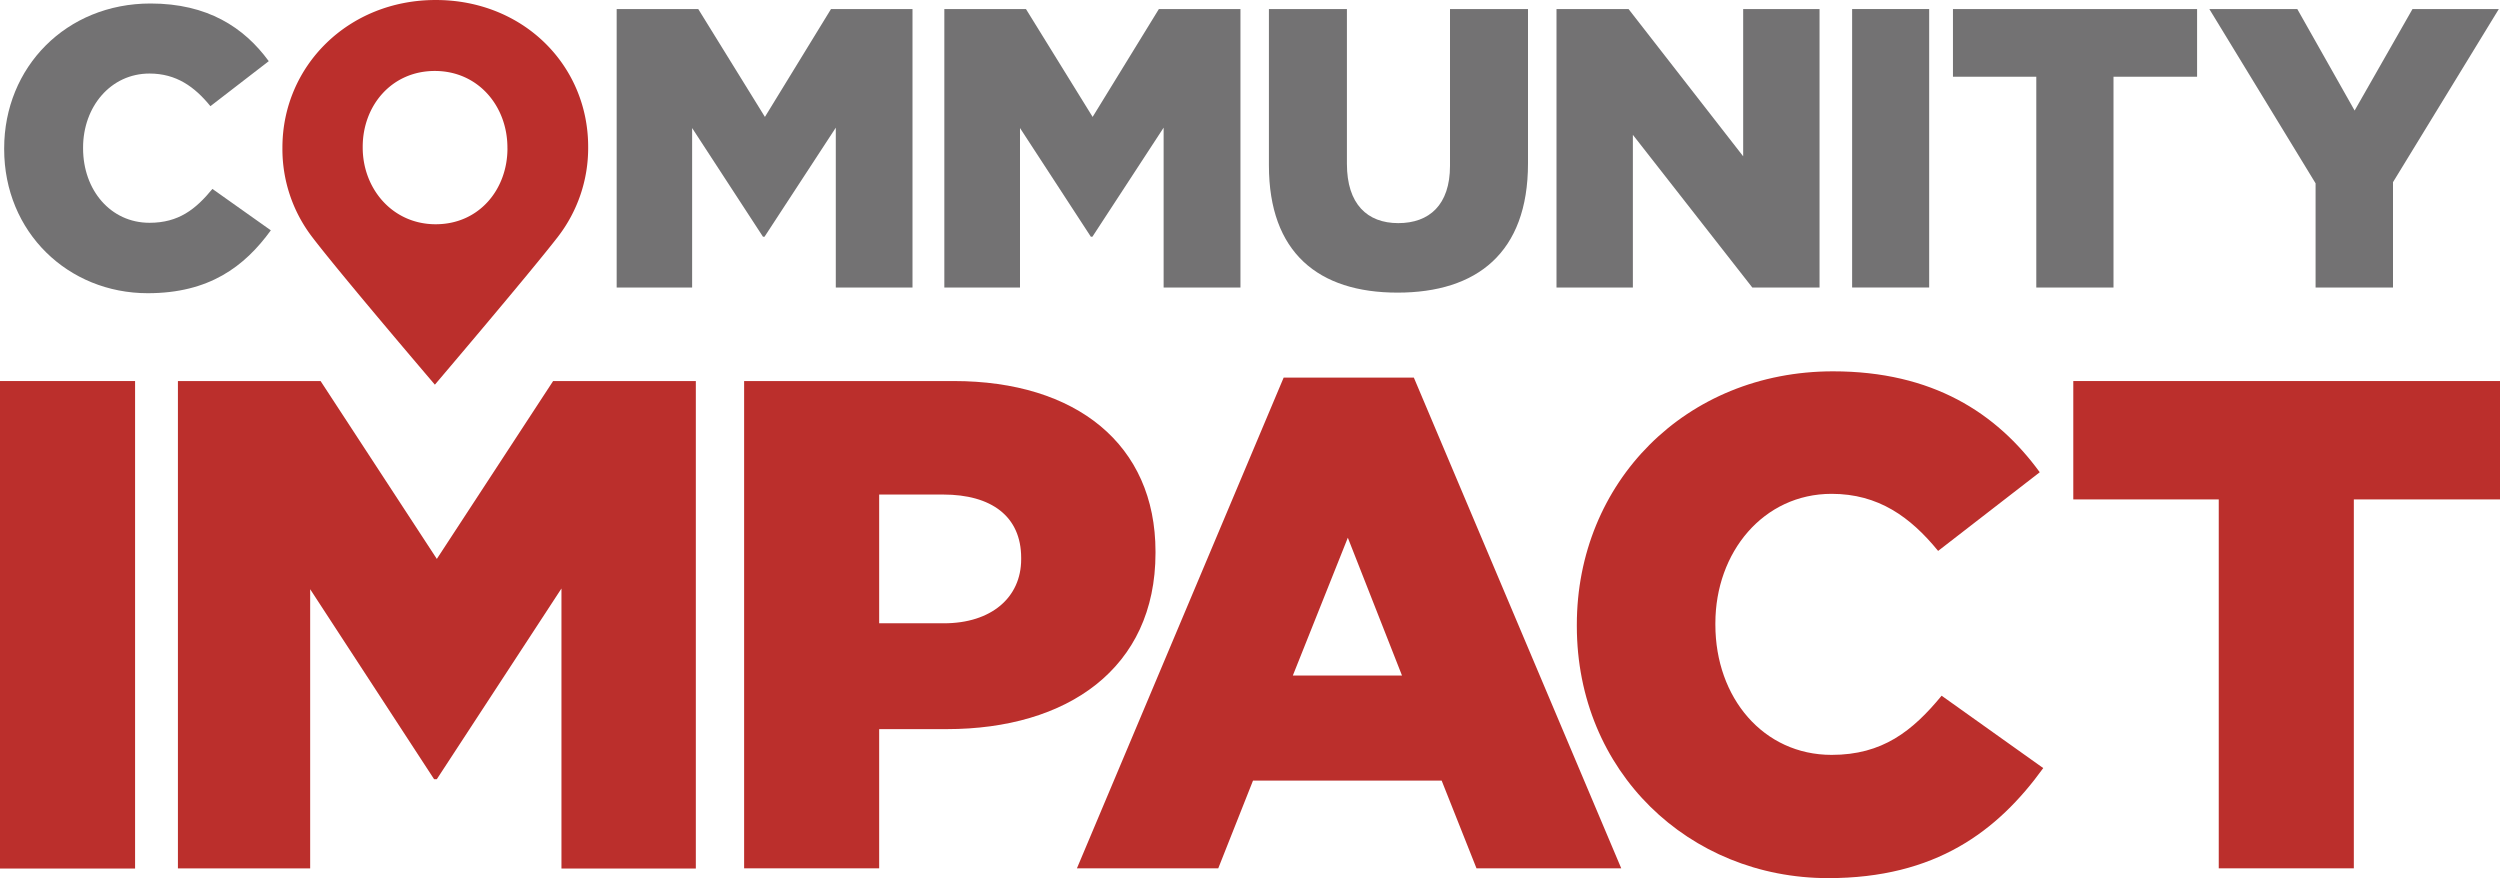
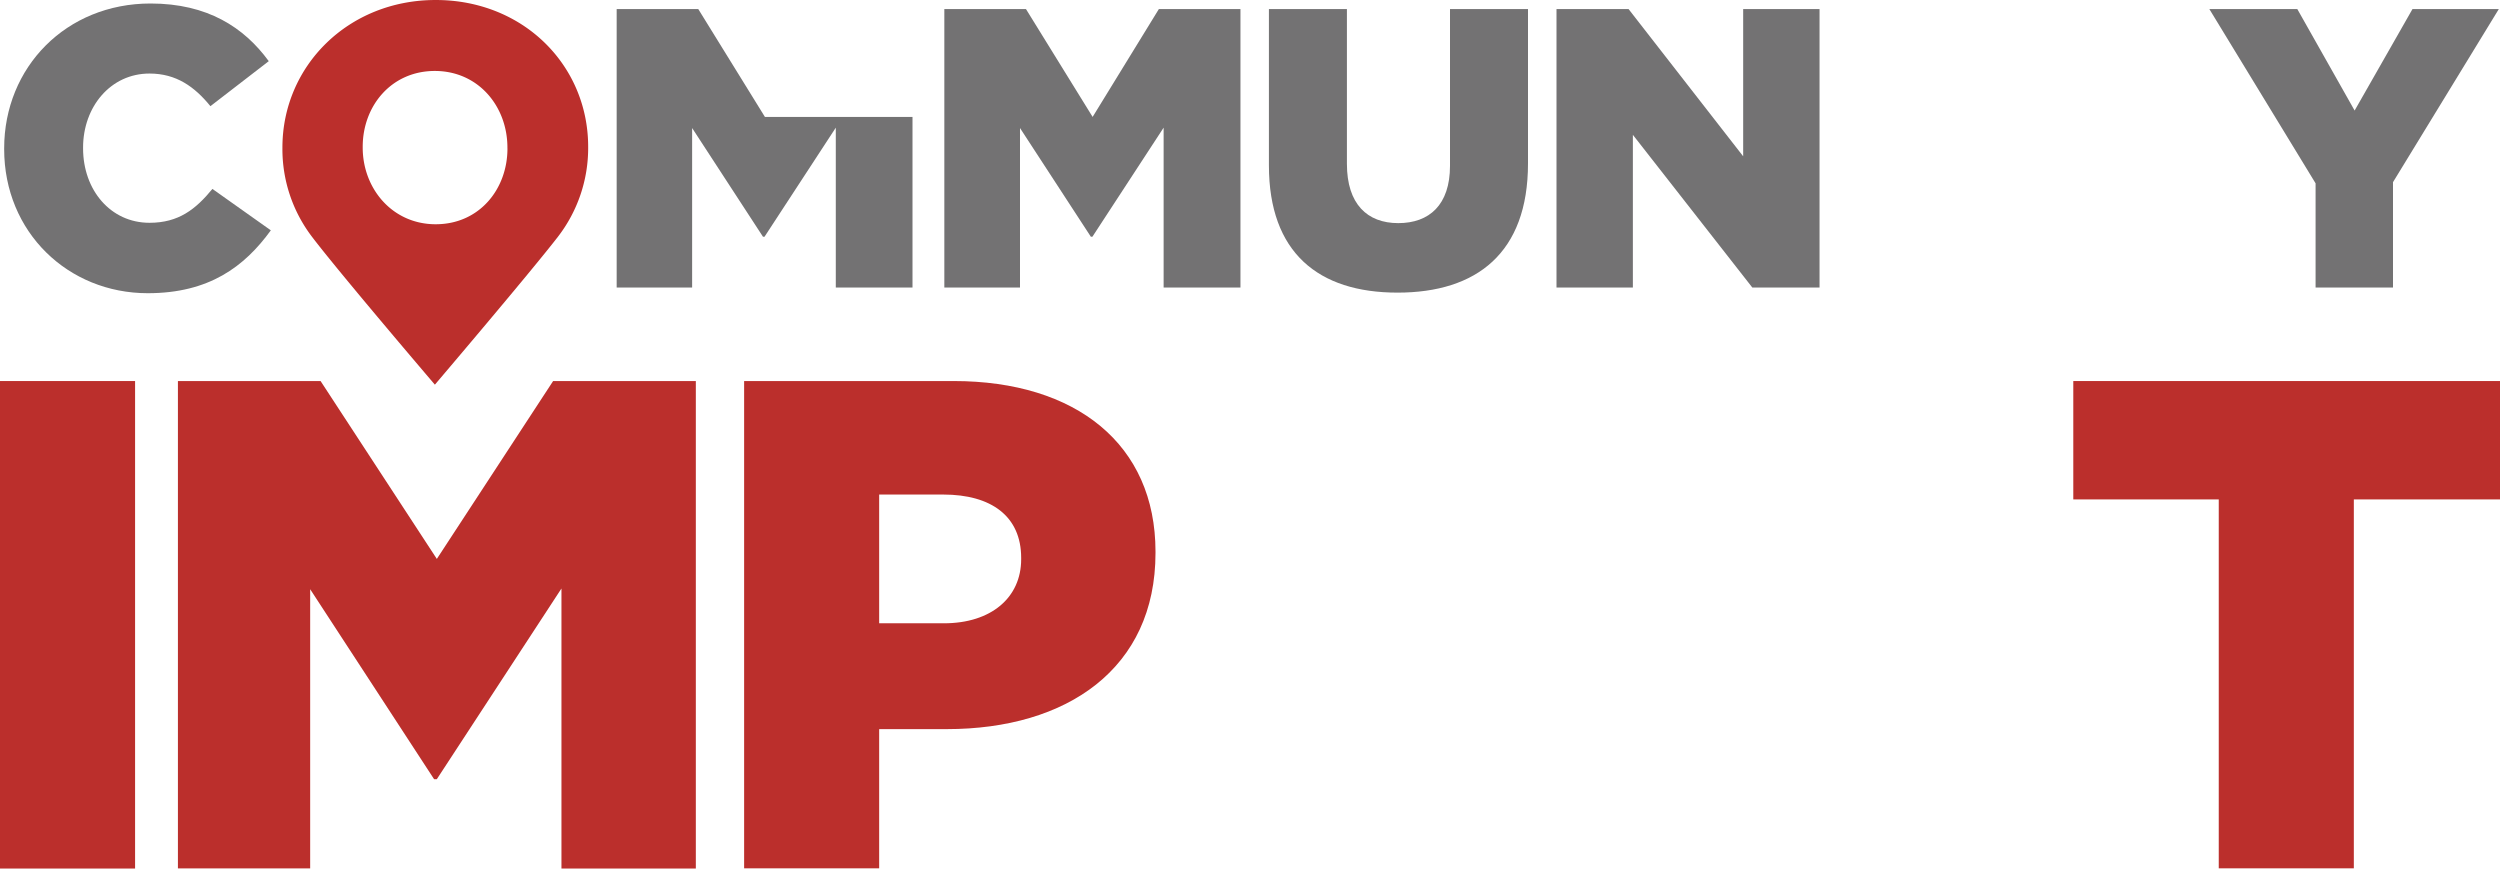
<svg xmlns="http://www.w3.org/2000/svg" xmlns:ns1="http://sodipodi.sourceforge.net/DTD/sodipodi-0.dtd" xmlns:ns2="http://www.inkscape.org/namespaces/inkscape" id="Layer_1" data-name="Layer 1" viewBox="0 0 600 210.75" version="1.1" ns1:docname="CI logo.svg" ns2:version="1.2 (dc2aedaf03, 2022-05-15)">
  <ns1:namedview id="namedview37" pagecolor="#ffffff" bordercolor="#000000" borderopacity="0.25" ns2:showpageshadow="2" ns2:pageopacity="0.0" ns2:pagecheckerboard="0" ns2:deskcolor="#d1d1d1" showgrid="false" ns2:zoom="2.0166667" ns2:cx="289.09091" ns2:cy="105.61983" ns2:window-width="1920" ns2:window-height="1009" ns2:window-x="-8" ns2:window-y="-8" ns2:window-maximized="1" ns2:current-layer="Layer_1" />
  <defs id="defs4">
    <style id="style2">.cls-1{fill:#fff;}</style>
  </defs>
  <path class="cls-1" d="M67.78,35.62v-.2C67.78,15.86,83.55,0,104.57,0s36.59,15.67,36.59,35.23v.19a34.84,34.84,0,0,1-7.24,21.38c-6.59,8.54-29.55,35.52-29.55,35.52s-23.06-27-29.58-35.61A34.69,34.69,0,0,1,67.78,35.62Zm54,0v-.2c0-9.92-7-18.39-17.42-18.39S87.05,25.4,87.05,35.23v.19c0,9.83,7.1,18.4,17.52,18.4S121.79,45.45,121.79,35.62Z" id="path6" style="fill:#bb2f2c;fill-opacity:1" />
  <path class="cls-1" d="M1,35.79v-.18C1,16.12,15.88.84,36.13.84,49.79.84,58.58,6.57,64.5,14.68l-14,10.8c-3.82-4.69-8.21-7.83-14.62-7.83-9.35,0-15.94,8-15.94,17.76v.2c0,10,6.59,17.86,15.94,17.86,7,0,11.09-3.25,15.1-8.13L65,55.28C58.67,64,50.17,70.37,35.46,70.37,16.36,70.37,1,55.75,1,35.79Z" id="path8" style="fill:#737273;fill-opacity:1" />
-   <path class="cls-1" d="M148,2.17h19.58l16,25.89L199.44,2.17H219V69H200.59V30.64l-17.1,26.17h-.38l-17-26.08V69H148Z" id="path10" style="fill:#737273;fill-opacity:1" />
+   <path class="cls-1" d="M148,2.17h19.58l16,25.89H219V69H200.59V30.64l-17.1,26.17h-.38l-17-26.08V69H148Z" id="path10" style="fill:#737273;fill-opacity:1" />
  <path class="cls-1" d="M226.64,2.17h19.59l16,25.89L278.13,2.17h19.58V69H279.27V30.64L262.18,56.81h-.38l-17-26.08V69H226.64Z" id="path12" style="fill:#737273;fill-opacity:1" />
  <path class="cls-1" d="M304.54,39.71V2.17h18.72V39.33c0,9.64,4.87,14.22,12.32,14.22S348,49.17,348,39.81V2.17h18.72V39.23c0,21.49-12.32,31-31.32,31S304.54,60.62,304.54,39.71Z" id="path14" style="fill:#737273;fill-opacity:1" />
  <path class="cls-1" d="M373.56,2.17h17.29l27.51,35.34V2.17h18.33V69H420.55L391.89,32.36V69H373.56Z" id="path16" style="fill:#737273;fill-opacity:1" />
-   <path class="cls-1" d="M444.51,2.17H463V69H444.51Z" id="path18" style="fill:#737273;fill-opacity:1" />
-   <path class="cls-1" d="M488.71,18.41h-20V2.17H527.3V18.41H507.24V69H488.71Z" id="path20" style="fill:#737273;fill-opacity:1" />
  <path class="cls-1" d="M555.74,44,530.24,2.17h21.11l13.76,24.36L579,2.17h20.72l-25.4,41.55V69H555.74Z" id="path22" style="fill:#737273;fill-opacity:1" />
  <path class="cls-1" d="M0,91.45H32.42v117H0Z" id="path24" style="fill:#bb2f2c;fill-opacity:1" />
  <path class="cls-1" d="M42.7,91.45H76.94l27.9,42.69,27.91-42.69H167v117H134.75V141.24L104.84,187h-.66L74.44,141.41v67H42.7Z" id="path26" style="fill:#bb2f2c;fill-opacity:1" />
  <path class="cls-1" d="M178.59,91.45h50.29c29.4,0,48.44,15.21,48.44,40.94v.33c0,27.74-21.21,42.27-50.11,42.27H211V208.4H178.59Zm47.95,58.14c11.36,0,18.54-6.18,18.54-15.37v-.33c0-10-7.18-15.2-18.71-15.2H211v30.9Z" id="path28" style="fill:#bb2f2c;fill-opacity:1" />
-   <path class="cls-1" d="M308.08,90.62h31.24L389.1,208.4H354.36L346,187.35H300.72l-8.34,21.05H258.46Zm28.4,71.51-13-33.08-13.2,33.08Z" id="path30" style="fill:#bb2f2c;fill-opacity:1" />
-   <path class="cls-1" d="M378.44,150.26v-.33c0-34.09,26.06-60.81,61.49-60.81,23.88,0,39.25,10,49.61,24.22l-24.39,18.88c-6.68-8.18-14.36-13.7-25.56-13.7-16.37,0-27.9,14-27.9,31.07v.34c0,17.54,11.53,31.24,27.9,31.24,12.19,0,19.38-5.68,26.4-14.2l24.39,17.37c-11,15.21-25.89,26.41-51.62,26.41C405.34,210.75,378.44,185.18,378.44,150.26Z" id="path32" style="fill:#bb2f2c;fill-opacity:1" />
  <path class="cls-1" d="M532.5,119.86H497.59V91.45H600v28.41H564.92V208.4H532.5Z" id="path34" style="fill:#bb2f2c;fill-opacity:1" />
</svg>